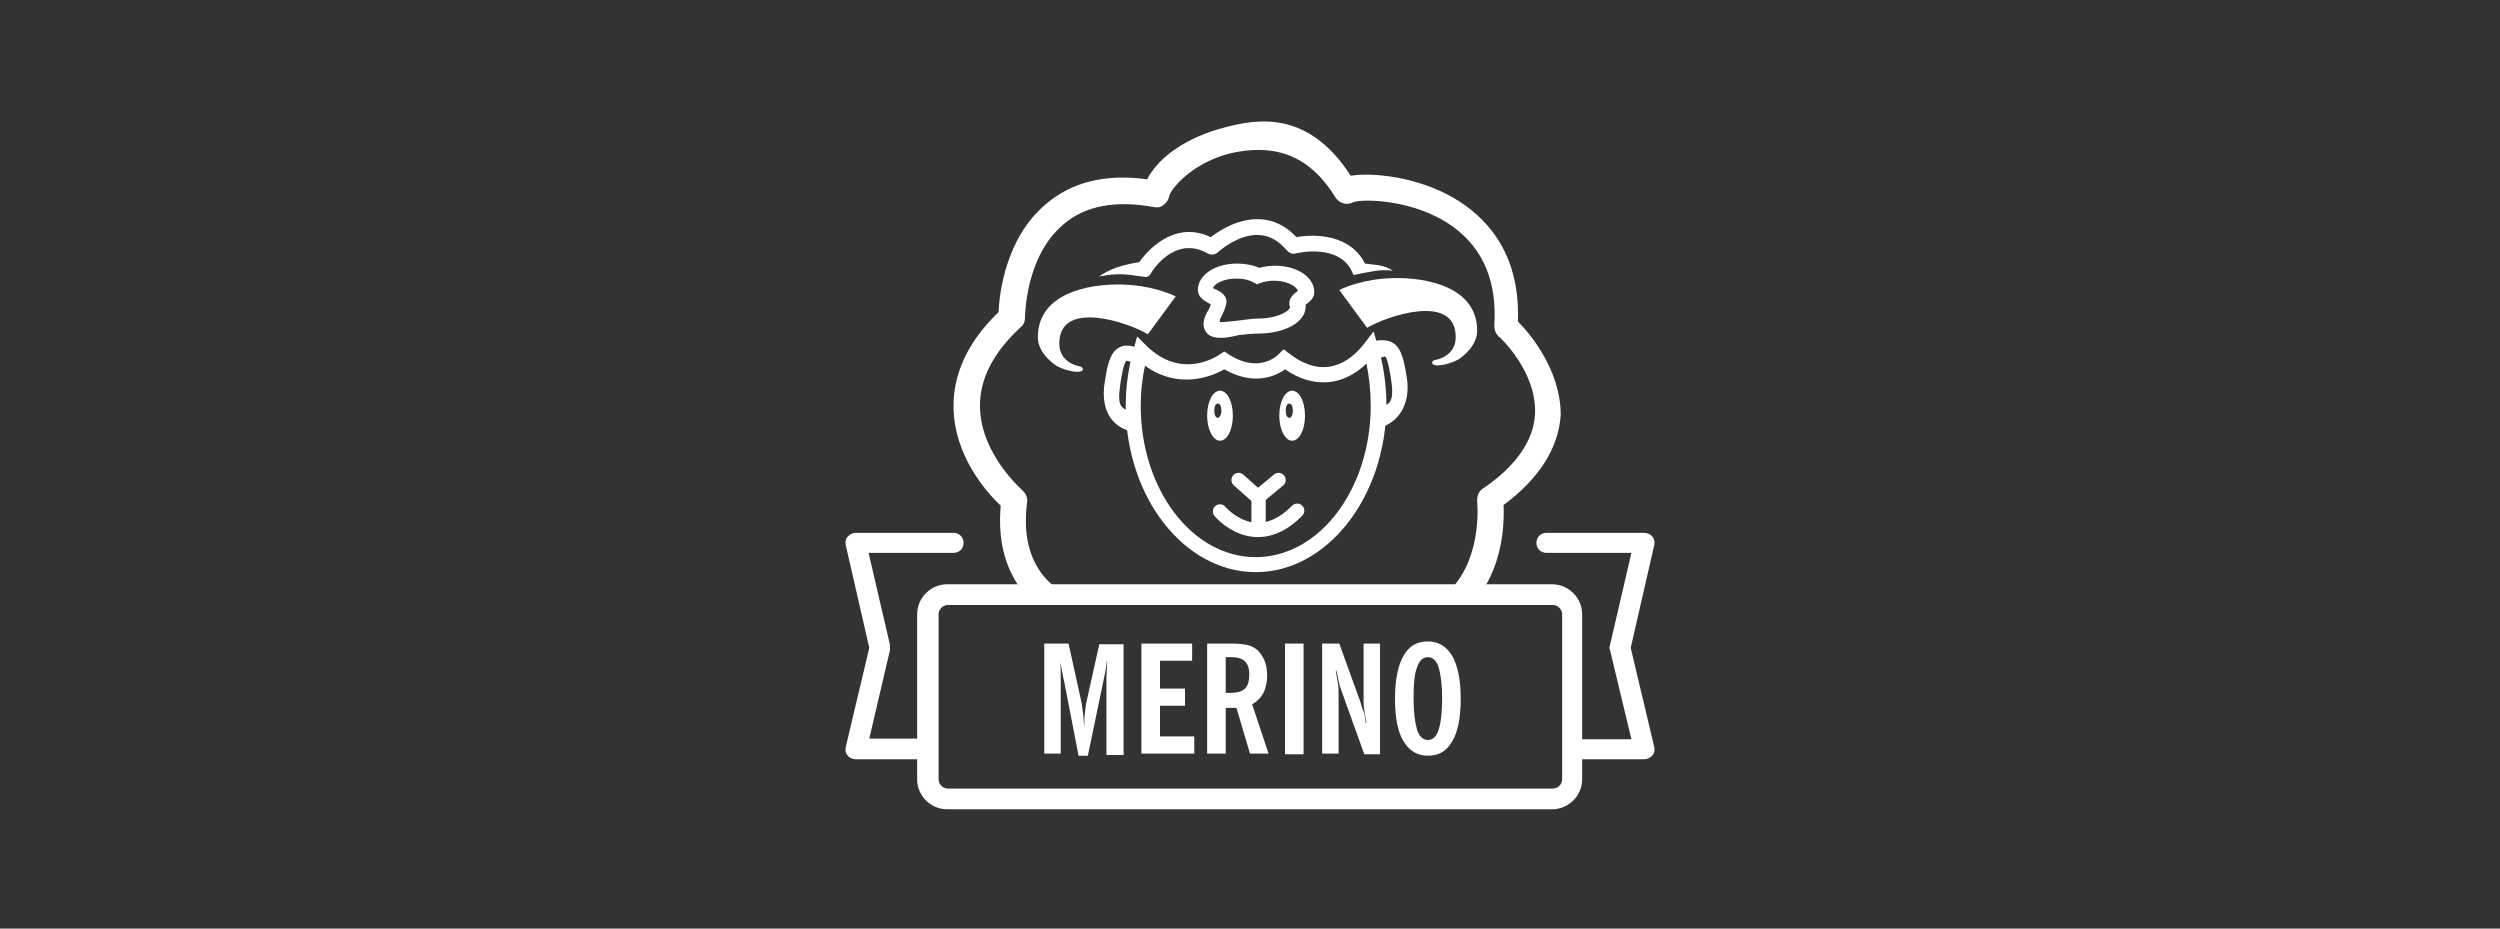
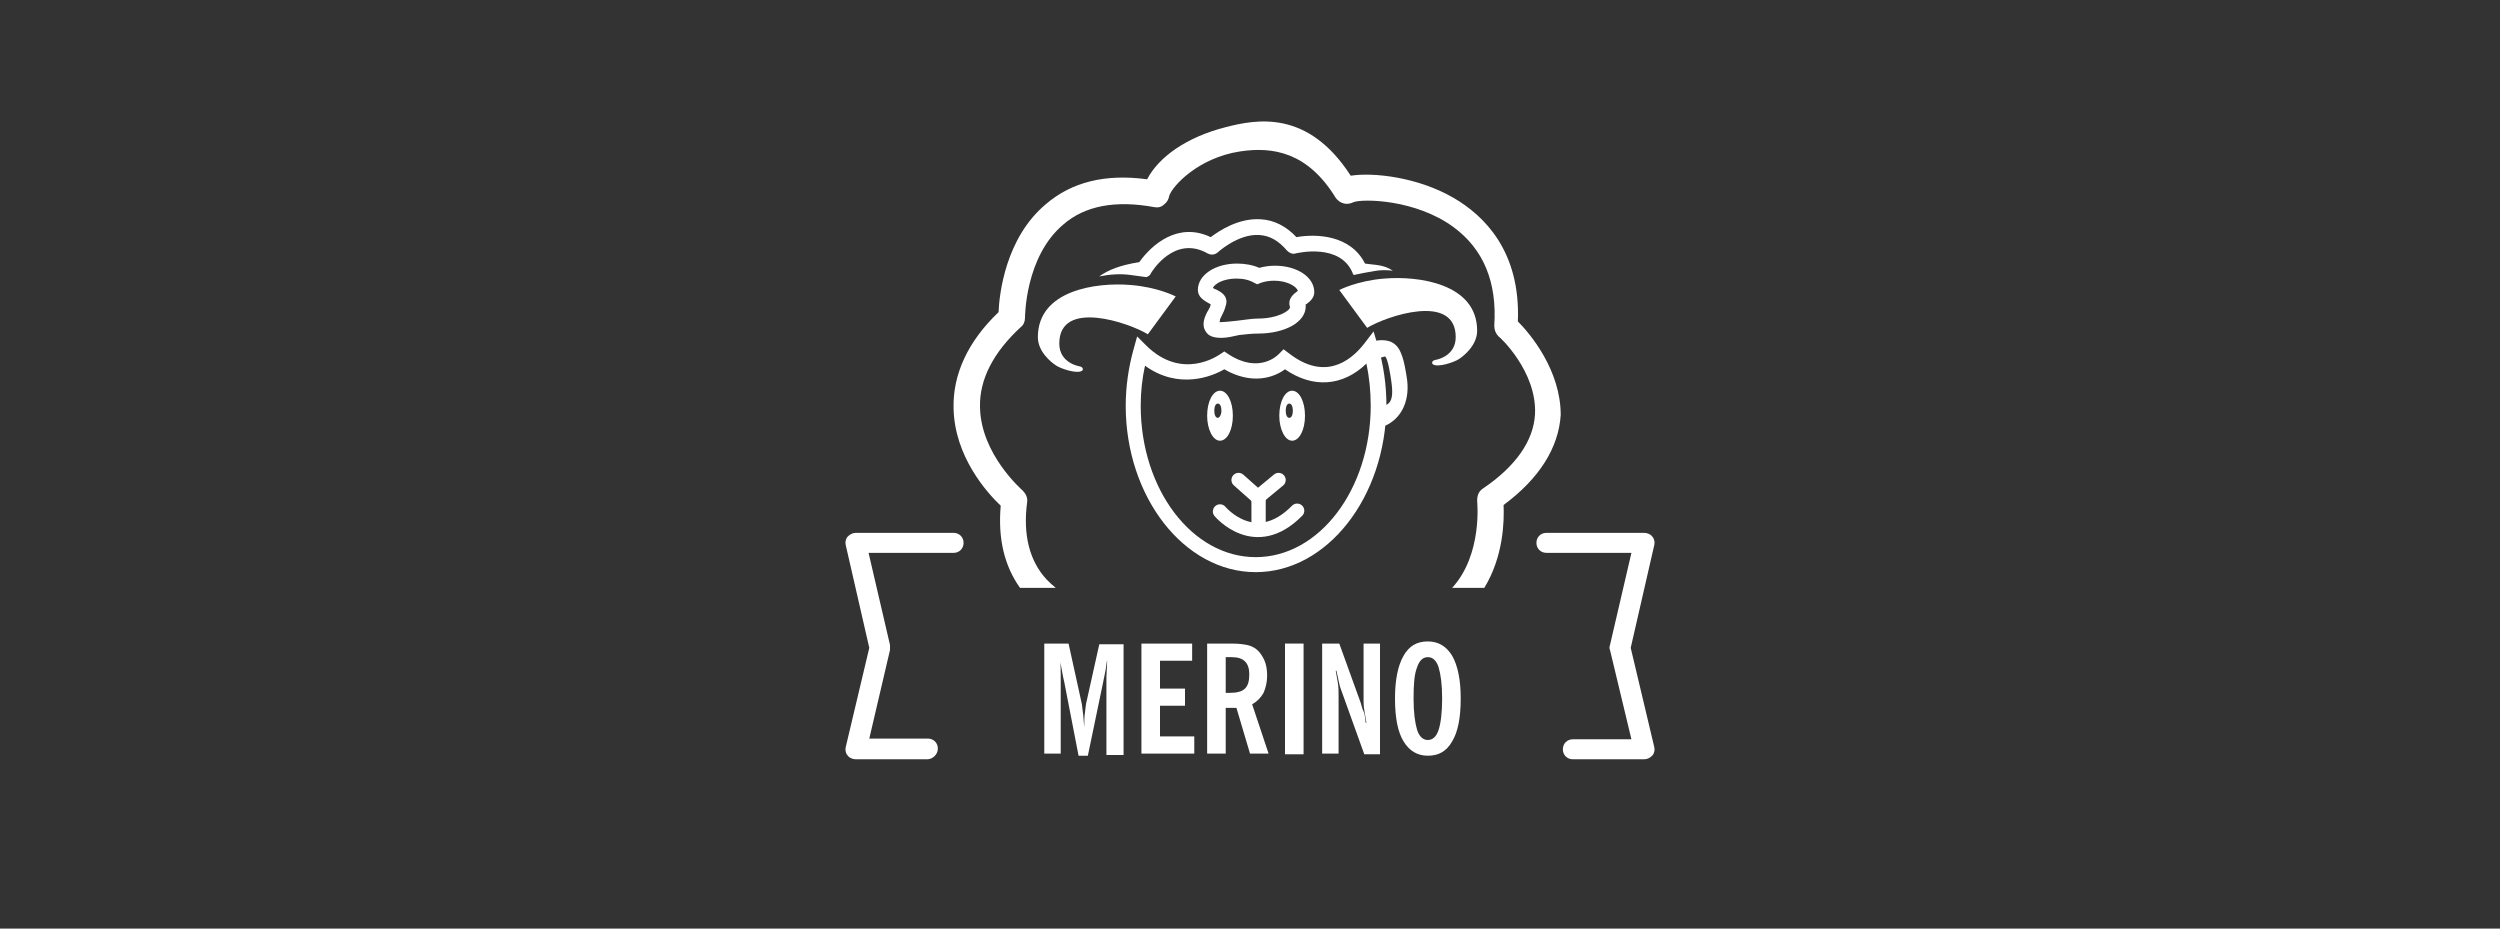
<svg xmlns="http://www.w3.org/2000/svg" version="1.1" id="Ebene_1" x="0px" y="0px" width="350px" height="130px" viewBox="0 0 350 130" style="enable-background:new 0 0 350 130;" xml:space="preserve">
  <rect x="0" y="0" width="350" height="130" fill="#333333" stroke="none" />
  <style type="text/css">
	.st0{fill:none;stroke:#FFFFFF;stroke-linecap:round;stroke-miterlimit:10;}
	.st1{fill:none;stroke:#FFFFFF;stroke-linecap:round;stroke-miterlimit:10;stroke-dasharray:12.467,12.467;}
	.st2{fill:#FFFFFF;}
	.st3{fill:none;}
	.st4{fill:none;stroke:#FFFFFF;stroke-width:2;stroke-linecap:round;stroke-miterlimit:10;}
	.st5{fill:none;stroke:#FFFFFF;stroke-width:2;stroke-linecap:round;stroke-miterlimit:10;stroke-dasharray:5.238,5.238;}
	.st6{fill:none;stroke:#FFFFFF;stroke-width:5;stroke-linecap:round;stroke-miterlimit:10;}
	.st7{fill:none;stroke:#FFFFFF;stroke-width:4;stroke-linecap:round;stroke-miterlimit:10;}
	.st8{fill:none;stroke:#FFFFFF;stroke-width:2;stroke-miterlimit:10;}
	.st9{fill:none;stroke:#FFFFFF;stroke-width:4;stroke-miterlimit:10;}
	.st10{fill:#FFFFFF;stroke:#FFFFFF;stroke-width:5;stroke-linecap:round;stroke-miterlimit:10;}
	.st11{fill:none;stroke:#FFFFFF;stroke-width:4;stroke-linecap:round;stroke-linejoin:round;stroke-miterlimit:10;}
	
		.st12{fill-rule:evenodd;clip-rule:evenodd;fill:#FFFFFF;stroke:#038DAA;stroke-width:8;stroke-linejoin:round;stroke-miterlimit:10;}
	.st13{fill:#008FAC;}
	.st14{fill:none;stroke:#FFFFFF;stroke-width:3;stroke-linecap:round;stroke-miterlimit:10;}
	.st15{fill:none;stroke:#D318AF;stroke-width:4;stroke-linecap:round;stroke-miterlimit:10;}
	.st16{fill-rule:evenodd;clip-rule:evenodd;fill:none;stroke:#FFFFFF;stroke-width:3;stroke-linejoin:round;stroke-miterlimit:10;}
	.st17{fill-rule:evenodd;clip-rule:evenodd;fill:none;stroke:#FFFFFF;stroke-width:2;stroke-linejoin:round;stroke-miterlimit:10;}
	.st18{fill-rule:evenodd;clip-rule:evenodd;fill:#FFFFFF;}
	.st19{fill-rule:evenodd;clip-rule:evenodd;fill:none;stroke:#FFFFFF;stroke-width:3;stroke-linecap:round;stroke-miterlimit:10;}
	.st20{fill-rule:evenodd;clip-rule:evenodd;fill:none;stroke:#FFFFFF;stroke-width:2;stroke-linecap:round;stroke-miterlimit:10;}
	
		.st21{fill-rule:evenodd;clip-rule:evenodd;fill:none;stroke:#FFFFFF;stroke-width:4;stroke-linecap:round;stroke-linejoin:round;stroke-miterlimit:10;}
	.st22{fill-rule:evenodd;clip-rule:evenodd;fill:none;stroke:#FFFFFF;stroke-width:5;stroke-linecap:round;stroke-miterlimit:10;}
	
		.st23{fill-rule:evenodd;clip-rule:evenodd;fill:none;stroke:#FFFFFF;stroke-width:3;stroke-linecap:round;stroke-linejoin:round;stroke-miterlimit:10;}
	
		.st24{fill-rule:evenodd;clip-rule:evenodd;fill:none;stroke:#FFFFFF;stroke-linecap:round;stroke-linejoin:round;stroke-miterlimit:10;}
	.st25{fill-rule:evenodd;clip-rule:evenodd;fill:none;stroke:#FFFFFF;stroke-width:3;stroke-miterlimit:10;}
	.st26{fill:none;stroke:#FFFFFF;stroke-width:3;stroke-linecap:round;stroke-linejoin:round;stroke-miterlimit:10;}
	.st27{fill:#6AB42D;}
	.st28{fill:none;stroke:#FFFFFF;stroke-width:2;stroke-linecap:round;stroke-linejoin:round;stroke-miterlimit:10;}
	.st29{fill:none;stroke:#6AB42D;stroke-width:3;stroke-miterlimit:10;}
	.st30{fill:none;stroke:#FFFFFF;stroke-width:3;stroke-miterlimit:10;}
</style>
  <g>
    <g>
      <polyline class="st28" points="173.4,67.2 176.1,69.6 179,67.2   " />
      <line class="st28" x1="176.2" y1="74.1" x2="176.2" y2="69.7" />
      <path class="st28" d="M170.8,71.6c0,0,4.9,5.9,10.8-0.1" />
    </g>
    <path class="st2" d="M193.4,59.8l0.1-2.9c0.9-0.3,1.7-0.5,1.3-3.4c-0.1-0.8-0.5-3.4-0.9-3.6c0,0-0.4,0.1-0.7,0.2l-0.9-2.3   c0.9-0.3,2.1-0.2,2.7,0.2c1.2,0.7,1.6,2.5,2,5.2C197.4,56.5,195.9,59,193.4,59.8z" />
-     <path class="st2" d="M158,60.3c-2.5-0.8-3.8-3-3.4-6.4c0.4-2.6,0.7-4.4,2-5.2c0.6-0.4,1.5-0.4,2.4-0.1l-0.5,2.1   c-0.3-0.1-0.8-0.2-0.8-0.2c-0.4,0.3-0.8,2.7-0.9,3.6c-0.4,2.9,0.3,3.1,1.3,3.4L158,60.3z" />
    <path class="st2" d="M175.8,80.1c-10,0-18.2-10.5-18.2-23.3c0-2.7,0.4-5.4,1.1-7.9l0.5-1.8l1.3,1.3c5,4.9,10,1.4,10.3,1.2l0.6-0.4   l0.6,0.4c4.3,2.8,6.9,0.1,7,0l0.7-0.7l0.8,0.6c4.8,3.7,8.4,1.3,10.5-1.4l1.3-1.7l0.6,2c0.8,2.7,1.2,5.5,1.2,8.4   C194,69.6,185.8,80.1,175.8,80.1z M160.3,51.2c-0.4,1.8-0.6,3.7-0.6,5.6c0,11.7,7.2,21.2,16.1,21.2s16.1-9.5,16.1-21.2   c0-2-0.2-4-0.6-5.9c-3.3,3.2-7.5,3.5-11.4,0.8c-1.6,1.2-4.7,2.2-8.5,0C169.7,52.7,165,54.6,160.3,51.2z" />
    <g>
      <path class="st2" d="M160.7,46.8c-2.6-1.6-12.4-5-12.4,1.3c0,2.8,2.9,3.2,2.9,3.2c0.4,0.1,0.5,0.4,0.3,0.6c-0.7,0.5-3-0.3-3.6-0.7    c-0.8-0.5-2.6-2-2.6-4c0-6.6,8.2-7.7,13-7.3c3.8,0.3,6.3,1.6,6.3,1.6L160.7,46.8z" />
    </g>
    <g>
      <path class="st2" d="M191.4,45.9c2.6-1.6,12.4-5,12.4,1.3c0,2.8-2.9,3.2-2.9,3.2c-0.4,0.1-0.5,0.4-0.3,0.6c0.7,0.5,3-0.3,3.6-0.7    c0.8-0.5,2.6-2,2.6-4c0-6.6-8.2-7.7-13-7.3c-3.8,0.3-6.3,1.6-6.3,1.6L191.4,45.9z" />
    </g>
    <path class="st2" d="M189.4,38.3c0,0.1,0.1,0.1,0.1,0.2c0.9-0.2,2-0.4,3.2-0.6c0.7-0.1,1.5-0.1,2.3,0c-1.3-0.9-2.7-0.8-3.9-1   c-2-4-6.8-4.2-9.6-3.7c-1.4-1.5-3.1-2.4-5-2.5c-3.1-0.2-5.8,1.6-7,2.5c-4.6-2.2-8.3,1.1-10,3.5c-2.6,0.4-4.4,1.1-5.6,2   c1.5-0.3,3-0.4,4.4-0.2c0.8,0.1,1.5,0.2,2.2,0.3c0.2-0.1,0.5-0.2,0.6-0.5c0.1-0.2,3.3-5.5,8-2.8c0.4,0.2,0.9,0.2,1.3-0.1   c0,0,2.9-2.7,5.9-2.5c1.5,0.1,2.7,0.8,3.9,2.2c0.3,0.3,0.7,0.5,1.1,0.4C181.7,35.4,187.7,34,189.4,38.3z" />
    <path class="st2" d="M171,47.3c-1,0-1.8-0.2-2.2-0.9c-0.7-1,0-2.3,0.2-2.7c0.2-0.3,0.3-0.6,0.4-0.7l0.1-0.4c-0.1,0-0.1-0.1-0.2-0.1   c-0.7-0.4-1.6-0.9-1.6-1.9c0-2.1,2.4-3.7,5.5-3.7c1.1,0,2.2,0.2,3.1,0.6c0.7-0.2,1.5-0.3,2.2-0.3c3.1,0,5.5,1.6,5.5,3.7   c0,0.8-0.6,1.3-1,1.6c0,0-0.1,0.1-0.2,0.1c0,0.1,0,0.2,0,0.3c0,2.2-2.9,3.8-6.7,3.8c-0.8,0-1.7,0.1-2.6,0.2   C172.6,47.1,171.8,47.3,171,47.3z M170.7,45.1c0.6,0,1.7-0.1,2.5-0.2c1-0.1,2-0.3,2.9-0.3c2.8,0,4.5-1.1,4.5-1.6l0,0   c-0.4-1.2,0.6-1.9,1-2.2c0,0,0.1-0.1,0.1-0.1c-0.2-0.6-1.5-1.4-3.3-1.4c-0.7,0-1.3,0.1-1.9,0.3l-0.5,0.2l-0.4-0.2   c-0.7-0.4-1.5-0.6-2.5-0.6c-1.8,0-3,0.7-3.3,1.3c0.1,0.1,0.3,0.2,0.4,0.2c0.6,0.3,1.4,0.7,1.5,1.6c0,0.2,0,0.4-0.1,0.7   c-0.1,0.5-0.4,1.1-0.8,1.9C170.8,44.9,170.8,45,170.7,45.1z" />
-     <path class="st2" d="M217.3,113.3h-84.7c-2.3,0-4.2-1.9-4.2-4.2V86c0-2.3,1.9-4.2,4.2-4.2h84.7c2.3,0,4.2,1.9,4.2,4.2v23.1   C221.5,111.4,219.6,113.3,217.3,113.3z M132.7,84.7c-0.7,0-1.3,0.6-1.3,1.3v23.1c0,0.7,0.6,1.3,1.3,1.3h84.7c0.7,0,1.3-0.6,1.3-1.3   V86c0-0.7-0.6-1.3-1.3-1.3H132.7z" />
    <g>
      <path class="st2" d="M146.2,105.5V90.1h3.4l1.8,8.2c0.1,0.3,0.1,0.8,0.2,1.4c0.1,0.6,0.1,1.3,0.2,2.1c0-0.8,0-1.5,0.1-2.1    c0.1-0.6,0.1-1.1,0.2-1.4l1.8-8.1h3.4v15.5h-2.4l0-10c0-0.1,0-0.5,0-1s0.1-1.3,0.1-2.3c-0.1,0.4-0.1,0.8-0.2,1.3s-0.2,1.1-0.4,2    l-2.1,10.1H151L149,95.5c-0.2-0.8-0.3-1.5-0.4-2s-0.2-0.9-0.2-1.3c0.1,1,0.1,1.8,0.1,2.3s0,0.9,0,1l0,10H146.2z" />
      <path class="st2" d="M159.8,105.5V90.1h7.1v2.4h-4.5v3.9h3.5v2.4h-3.5v4.3h4.8v2.4H159.8z" />
      <path class="st2" d="M177.6,105.5h-2.6l-1.9-6.4c-0.2,0-0.3,0-0.5,0s-0.4,0-0.6,0h-0.4v6.4H169V90.1h3.4c1,0,1.7,0.1,2.2,0.2    c0.5,0.1,0.9,0.3,1.3,0.6c0.5,0.4,0.8,0.9,1.1,1.5c0.3,0.7,0.4,1.4,0.4,2.2c0,0.9-0.2,1.7-0.5,2.4c-0.4,0.7-0.9,1.2-1.6,1.6    L177.6,105.5z M171.6,97c0.1,0,0.2,0,0.2,0c0.1,0,0.2,0,0.4,0c1,0,1.7-0.2,2.1-0.6c0.4-0.4,0.6-1,0.6-2c0-0.8-0.2-1.4-0.6-1.8    c-0.4-0.4-1-0.6-1.9-0.6c-0.2,0-0.4,0-0.7,0c0,0-0.1,0-0.1,0V97z" />
      <path class="st2" d="M179.9,105.5V90.1h2.6v15.5H179.9z" />
      <path class="st2" d="M185.1,105.5V90.1h2.4l3,8.3c0.1,0.3,0.2,0.8,0.4,1.2s0.2,1,0.3,1.6h0.1c-0.1-0.6-0.2-1.2-0.3-1.8    s-0.1-1-0.1-1.4v-7.9h2.3v15.5h-2.2l-3.2-8.9c-0.2-0.5-0.3-0.9-0.4-1.4c-0.1-0.5-0.2-0.9-0.3-1.4h-0.1c0.1,0.6,0.2,1.1,0.3,1.7    c0.1,0.6,0.1,1.2,0.1,1.8v8.1H185.1z" />
      <path class="st2" d="M195.3,97.8c0-2.6,0.4-4.6,1.2-6c0.8-1.4,1.9-2,3.4-2s2.6,0.7,3.4,2c0.8,1.4,1.2,3.4,1.2,6    c0,2.7-0.4,4.7-1.2,6c-0.8,1.4-1.9,2-3.4,2s-2.6-0.7-3.4-2C195.7,102.5,195.3,100.5,195.3,97.8z M197.9,97.8c0,2,0.2,3.4,0.5,4.4    c0.3,0.9,0.8,1.4,1.5,1.4c0.7,0,1.2-0.5,1.5-1.4c0.3-0.9,0.5-2.4,0.5-4.4c0-2-0.2-3.4-0.5-4.4c-0.3-0.9-0.8-1.4-1.5-1.4    c-0.7,0-1.2,0.5-1.5,1.4C198,94.4,197.9,95.8,197.9,97.8z" />
    </g>
    <g>
      <path class="st2" d="M129.8,106.3h-10c-0.4,0-0.9-0.2-1.1-0.5c-0.3-0.3-0.4-0.8-0.3-1.2l3.3-13.9l-3.3-14.4    c-0.1-0.4,0-0.9,0.3-1.2c0.3-0.3,0.7-0.5,1.1-0.5h13.7c0.8,0,1.4,0.6,1.4,1.4s-0.6,1.4-1.4,1.4h-11.9l3,12.9c0,0.2,0,0.4,0,0.7    l-2.9,12.4h8.2c0.8,0,1.4,0.6,1.4,1.4S130.6,106.3,129.8,106.3z" />
      <path class="st2" d="M230.2,106.3h-10c-0.8,0-1.4-0.6-1.4-1.4s0.6-1.4,1.4-1.4h8.2L225.4,91c-0.1-0.2-0.1-0.4,0-0.7l3-12.9h-11.9    c-0.8,0-1.4-0.6-1.4-1.4s0.6-1.4,1.4-1.4h13.7c0.4,0,0.9,0.2,1.1,0.5c0.3,0.3,0.4,0.8,0.3,1.2l-3.3,14.4l3.3,13.9    c0.1,0.4,0,0.9-0.3,1.2C231,106.1,230.6,106.3,230.2,106.3z" />
    </g>
    <path class="st2" d="M212.5,45c0.4-9.8-4.7-14.8-9-17.3c-5-2.9-11.2-3.6-14.4-3.1c-6-9.3-13.2-7.9-17.5-6.8   c-5.5,1.4-9.4,4.2-11,7.3c-5.9-0.8-10.6,0.4-14.2,3.5c-5.6,4.7-6.5,12.5-6.6,15.1c-4.3,4.1-6.4,8.7-6.3,13.4   c0.1,6.8,4.7,11.9,6.6,13.7c-0.4,4.6,0.5,8.4,2.7,11.5h5c-0.5-0.4-0.9-0.8-1.3-1.2c-2.4-2.6-3.3-6.3-2.7-10.8   c0.1-0.6-0.2-1.2-0.6-1.6c-0.1-0.1-5.9-5.1-6-11.7c-0.1-3.9,1.9-7.7,5.7-11.2c0.4-0.3,0.6-0.8,0.6-1.3c0-0.1,0-8.6,5.4-13.1   c3-2.6,7.3-3.4,12.7-2.4c0.5,0.1,1,0,1.4-0.4c0.4-0.3,0.6-0.7,0.7-1.2c0.4-1.3,4-5.3,9.9-6.2c4.6-0.7,9.5,0.1,13.4,6.5   c0.3,0.4,0.7,0.7,1.2,0.8c0.4,0.1,0.9,0,1.3-0.2c1.3-0.5,8.7-0.4,14,3.5c4.2,3.1,6.1,7.7,5.7,13.8c0,0.6,0.2,1.1,0.6,1.5   c0.1,0,5.4,4.9,5.1,10.9c-0.2,3.7-2.7,7.3-7.3,10.4c-0.6,0.4-0.8,1-0.8,1.7c0,0.1,0.8,7.5-3.5,12.2h4.5c2.7-4.4,2.8-9.4,2.7-11.6   c5-3.7,7.7-8,8-12.6C218.5,51.8,214.2,46.7,212.5,45z" />
    <path class="st2" d="M180.9,54.7c-1,0-1.8,1.5-1.8,3.5c0,1.9,0.8,3.5,1.8,3.5c1,0,1.8-1.5,1.8-3.5   C182.7,56.2,181.9,54.7,180.9,54.7z M180.5,58.5c-0.3,0-0.5-0.4-0.5-1c0-0.6,0.2-1,0.5-1c0.3,0,0.5,0.4,0.5,1   C181,58.1,180.8,58.5,180.5,58.5z" />
    <path class="st2" d="M170.8,54.7c-1,0-1.8,1.5-1.8,3.5c0,1.9,0.8,3.5,1.8,3.5c1,0,1.8-1.5,1.8-3.5   C172.6,56.2,171.8,54.7,170.8,54.7z M170.5,58.5c-0.3,0-0.5-0.4-0.5-1c0-0.6,0.2-1,0.5-1c0.3,0,0.5,0.4,0.5,1   C171,58.1,170.7,58.5,170.5,58.5z" />
  </g>
</svg>